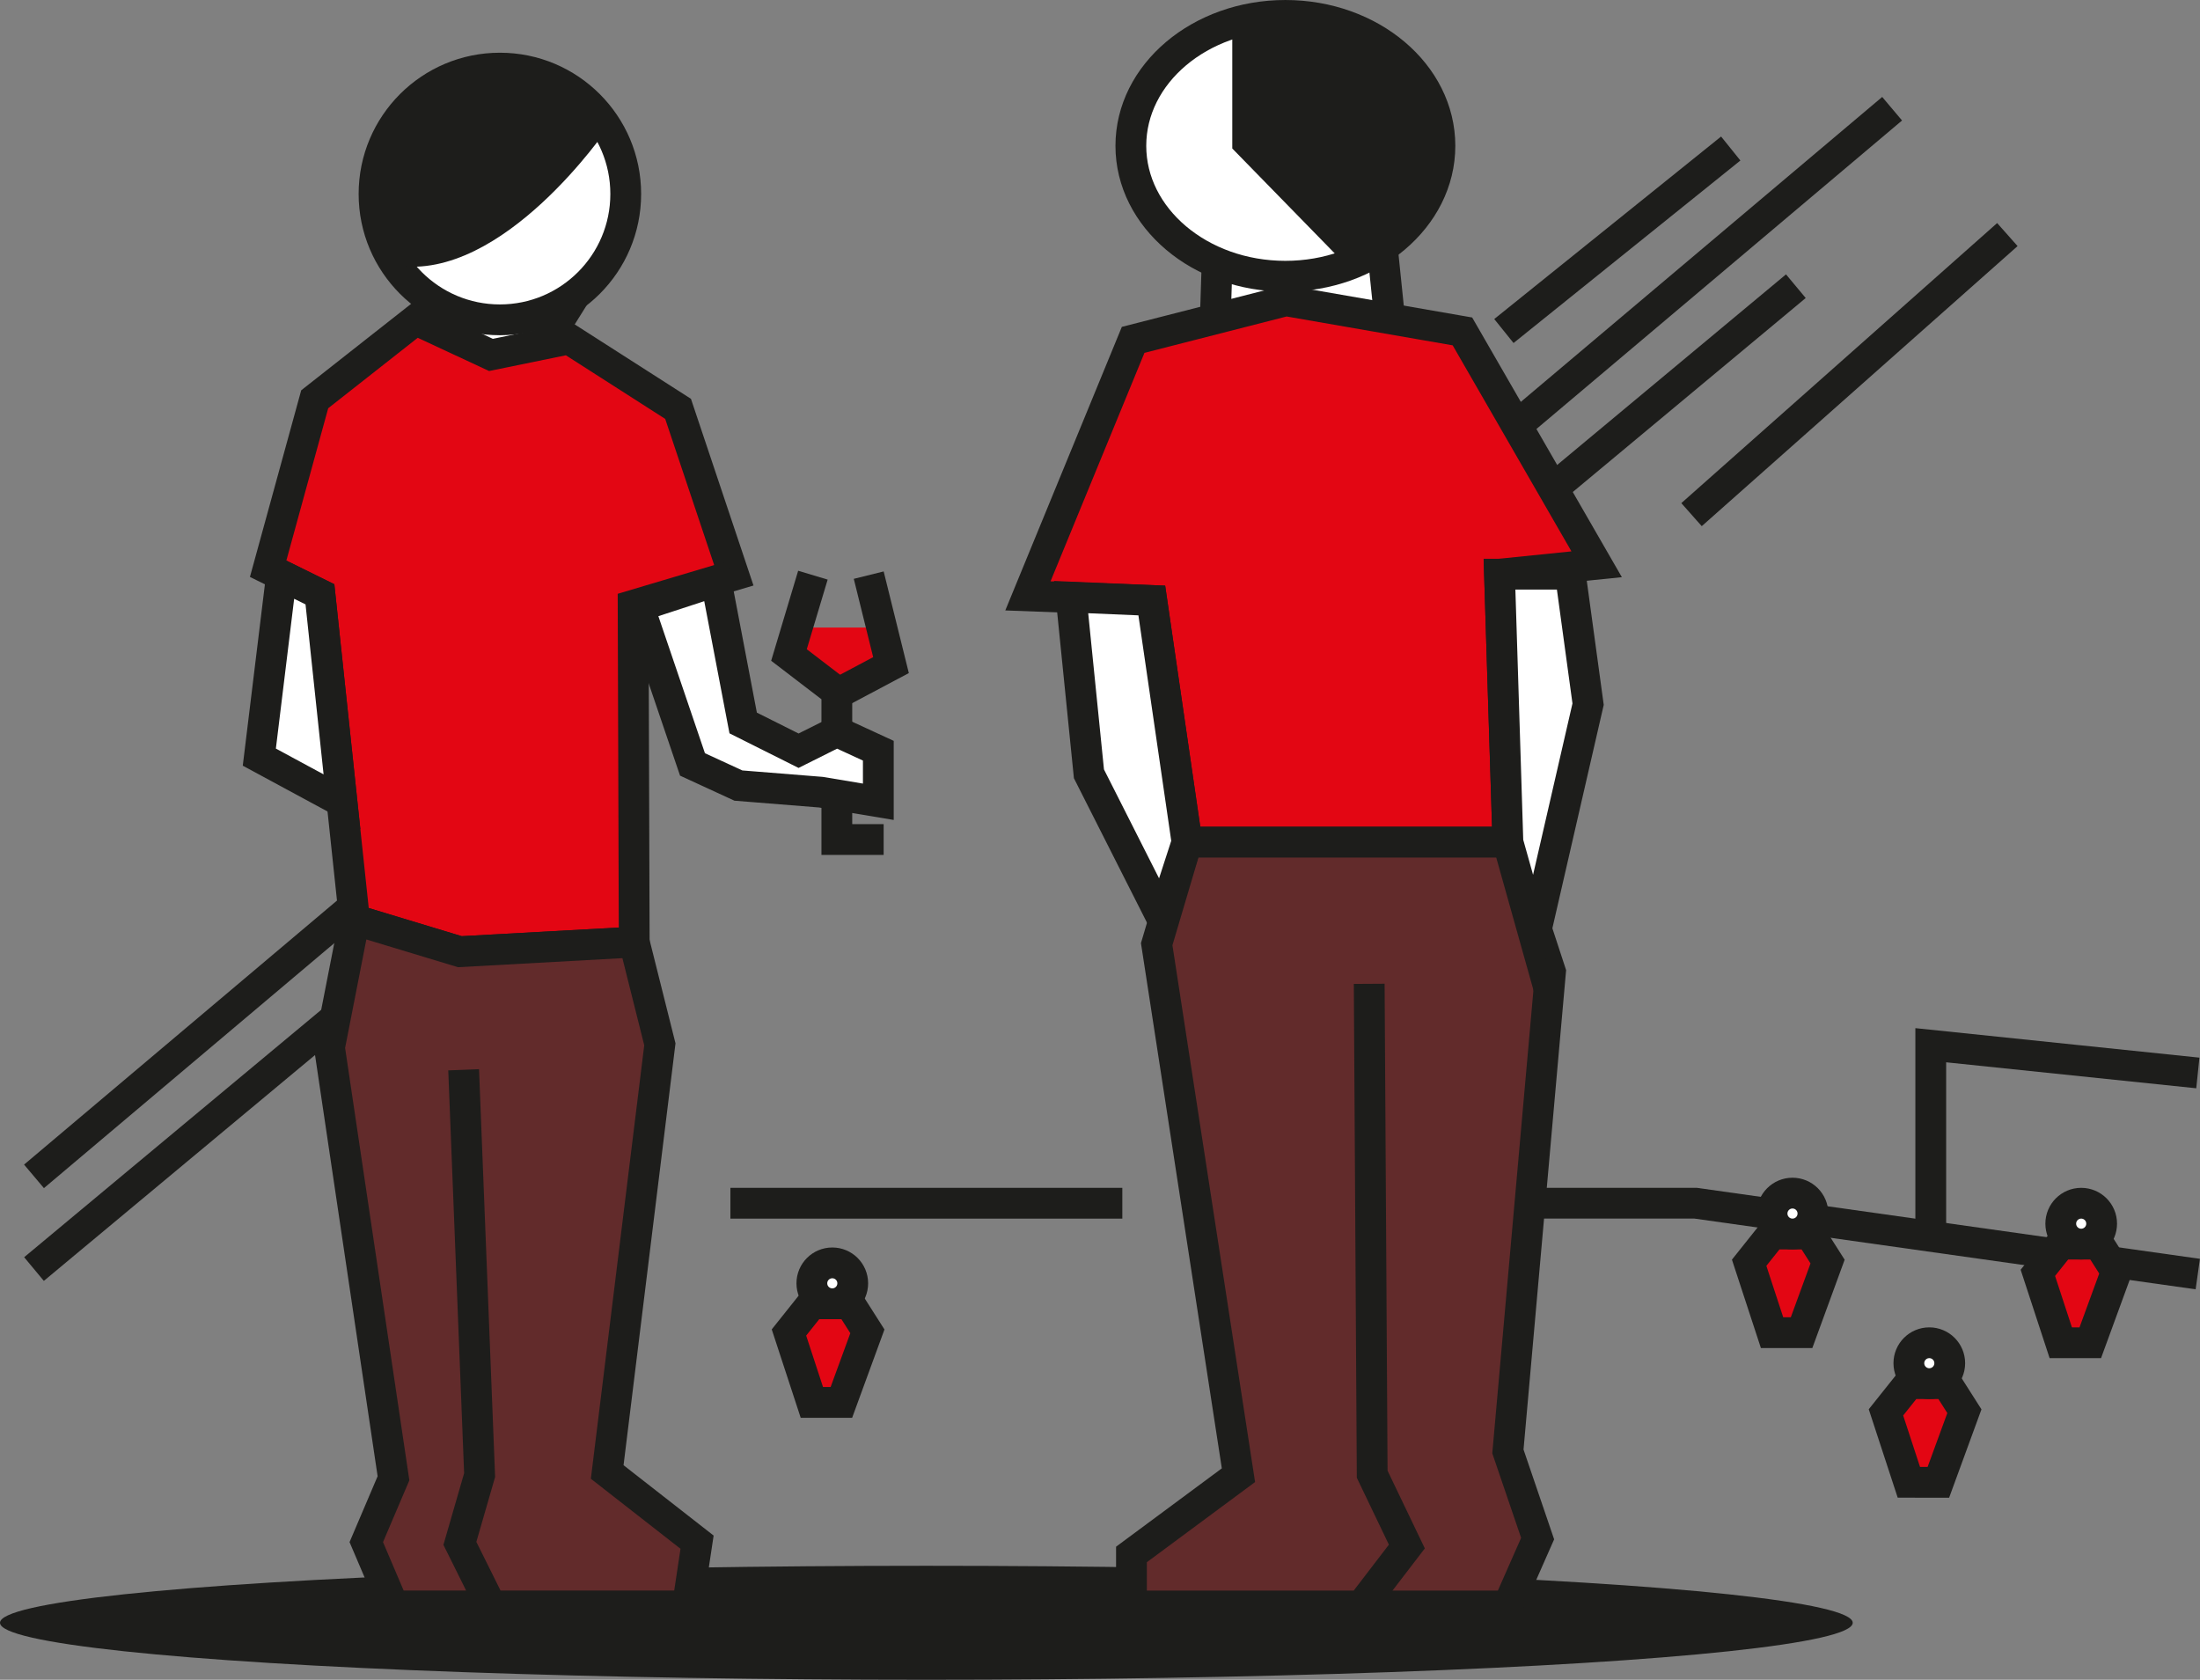
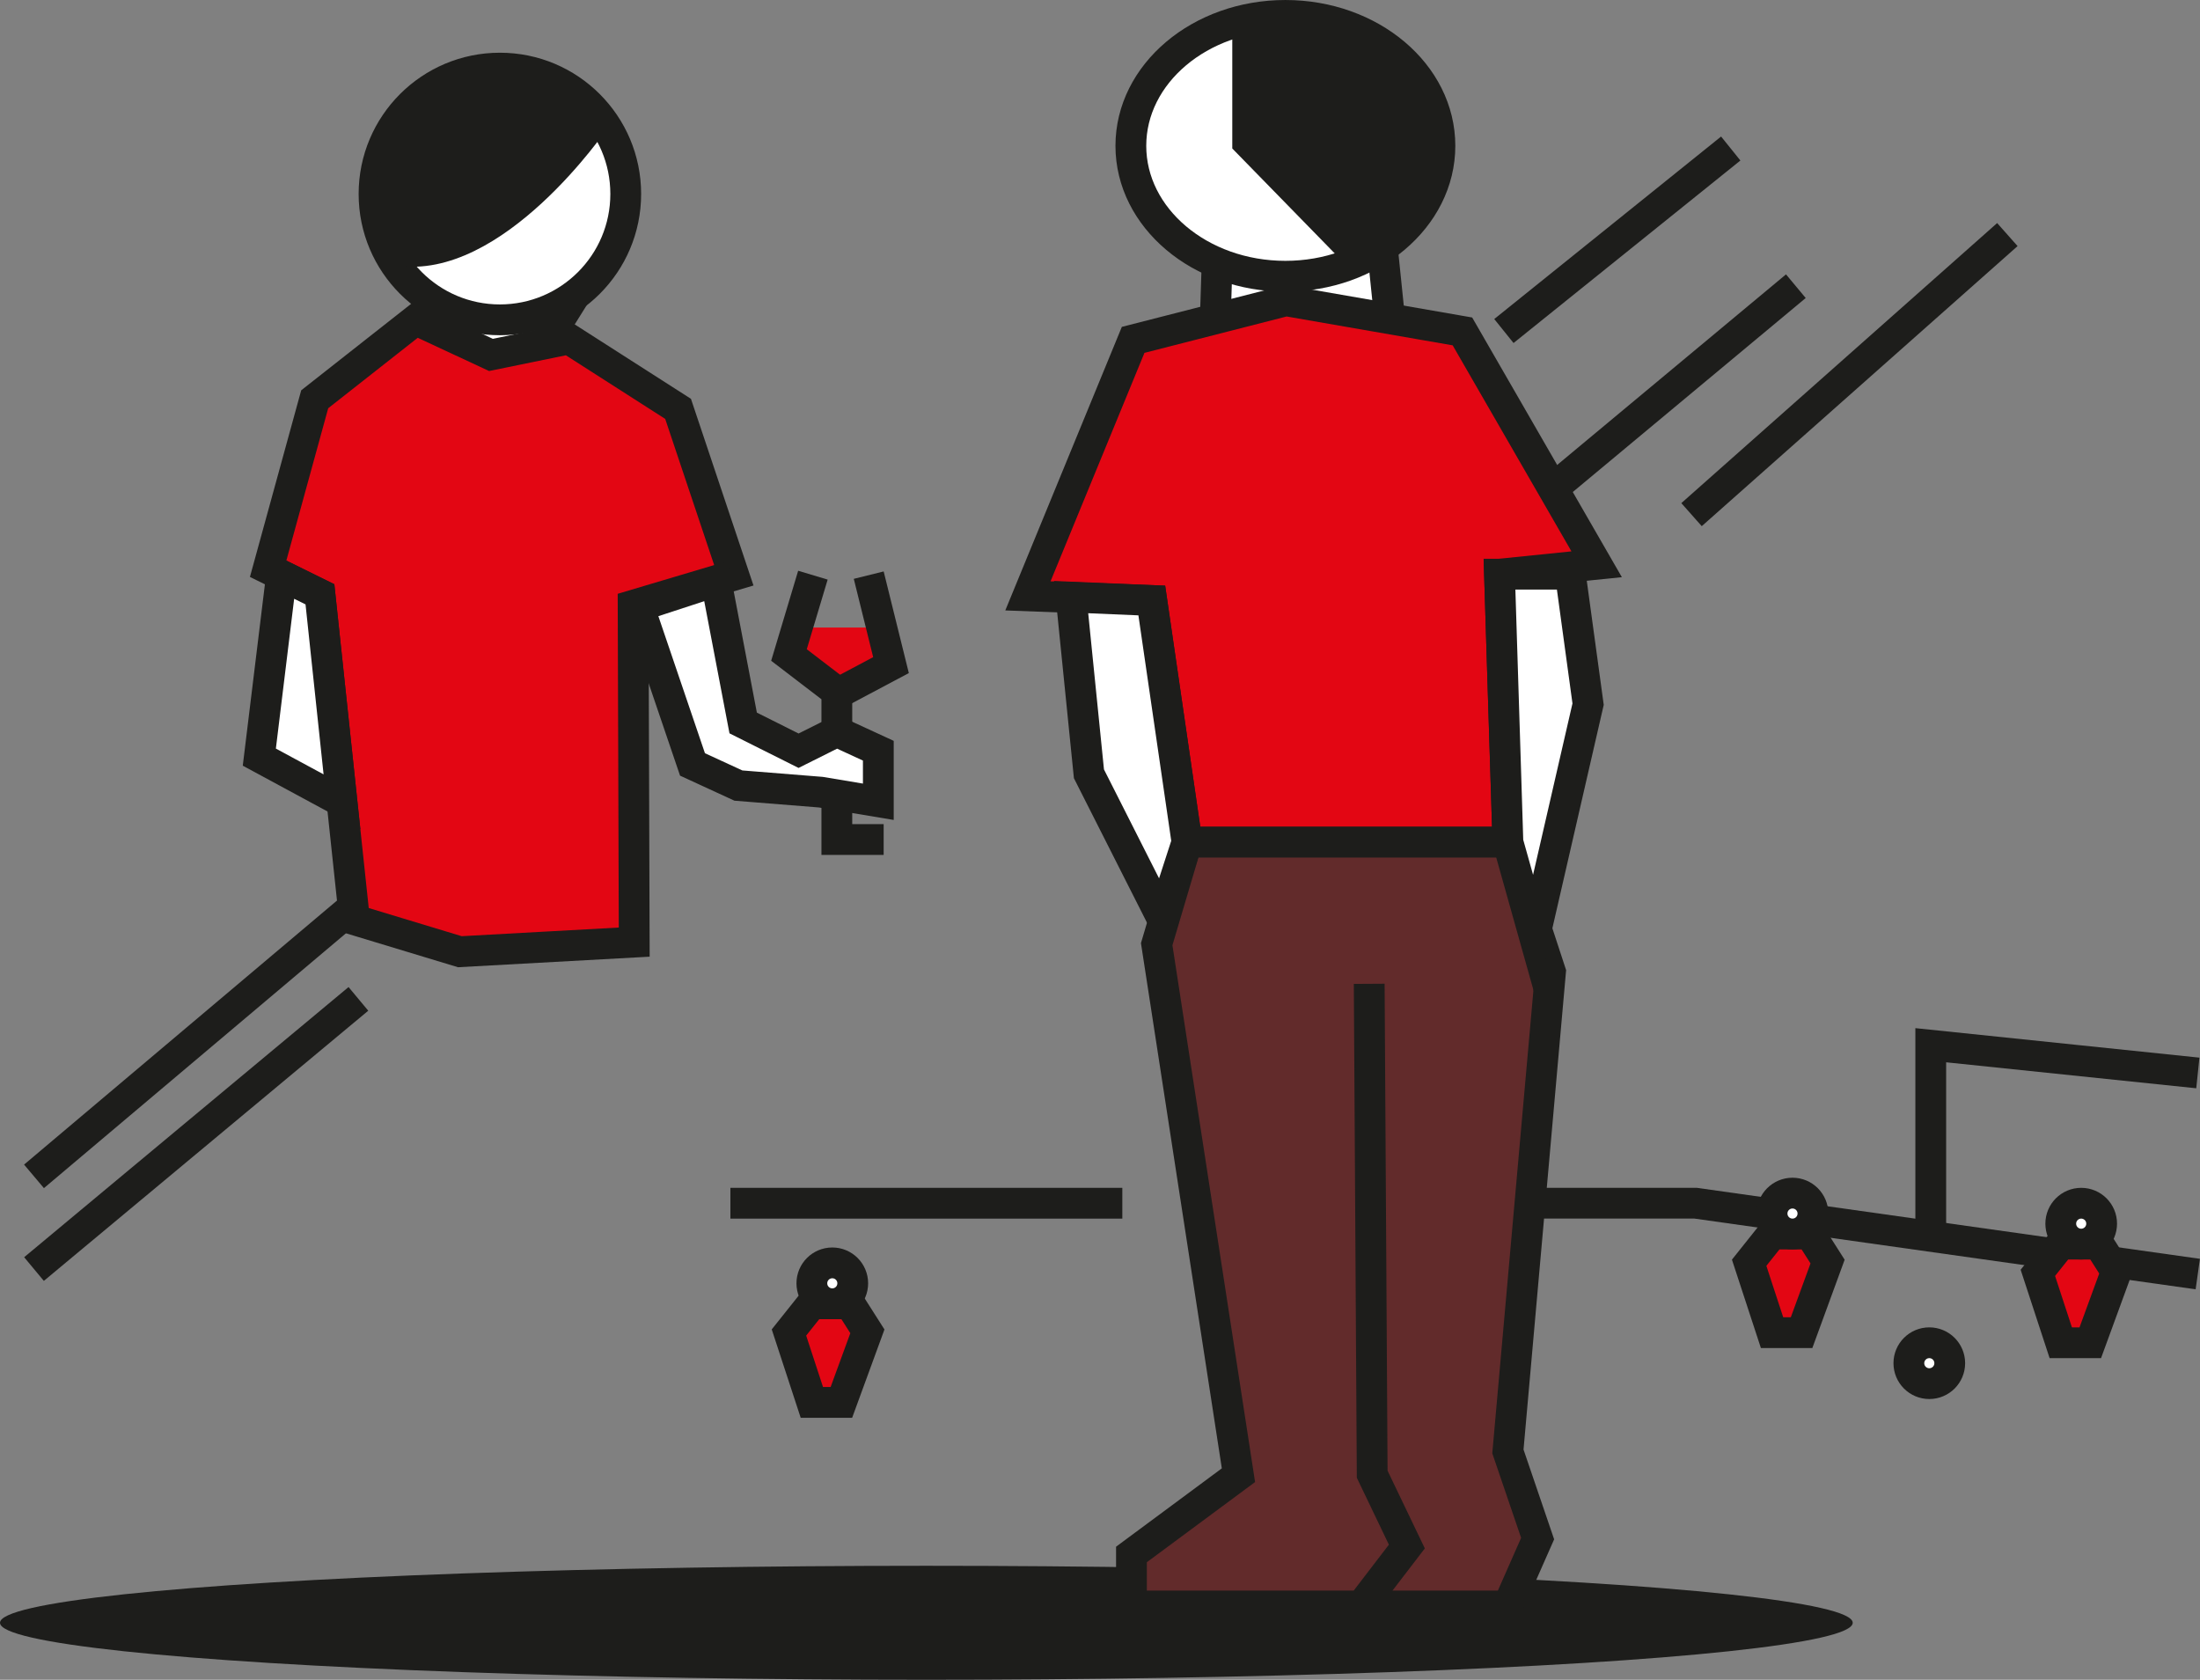
<svg xmlns="http://www.w3.org/2000/svg" width="222.075" height="169.553" viewBox="0 0 222.075 169.553">
  <rect x="0" y="0" width="222.075" height="169.553" fill="#808080" stroke="none" />
  <g id="club_100_pikto-02" data-name="club 100 pikto-02" transform="translate(-11.464 -64.76)">
    <g id="Gruppe_67" data-name="Gruppe 67" transform="translate(11.464 66.315)">
      <line id="Linie_15" data-name="Linie 15" y1="35.828" x2="42.464" transform="translate(3.432 81.357)" fill="none" stroke="#1d1d1b" stroke-miterlimit="10" stroke-width="3.108" />
      <line id="Linie_16" data-name="Linie 16" y1="27.27" x2="32.746" transform="translate(3.432 99.271)" fill="none" stroke="#1d1d1b" stroke-miterlimit="10" stroke-width="3.108" />
      <line id="Linie_17" data-name="Linie 17" y1="18.423" x2="22.899" transform="translate(151.808 13.436)" fill="none" stroke="#1d1d1b" stroke-miterlimit="10" stroke-width="3.108" />
-       <line id="Linie_18" data-name="Linie 18" y1="35.828" x2="42.464" transform="translate(148.533 9.419)" fill="none" stroke="#1d1d1b" stroke-miterlimit="10" stroke-width="3.108" />
      <line id="Linie_19" data-name="Linie 19" y1="27.27" x2="32.746" transform="translate(148.533 27.333)" fill="none" stroke="#1d1d1b" stroke-miterlimit="10" stroke-width="3.108" />
      <line id="Linie_20" data-name="Linie 20" y1="28.269" x2="31.881" transform="translate(170.749 22.123)" fill="none" stroke="#1d1d1b" stroke-miterlimit="10" stroke-width="3.108" />
      <path id="Pfad_378" data-name="Pfad 378" d="M262.3,219.8l-50.7-7.154H171.875" transform="translate(-40.448 -92.753)" fill="none" stroke="#1d1d1b" stroke-miterlimit="10" stroke-width="3.108" />
      <line id="Linie_21" data-name="Linie 21" x1="39.562" transform="translate(73.729 119.897)" fill="none" stroke="#1d1d1b" stroke-miterlimit="10" stroke-width="3.108" />
      <path id="Pfad_379" data-name="Pfad 379" d="M249.341,212.126v-18.94l26.961,2.8" transform="translate(-54.444 -89.238)" fill="none" stroke="#1d1d1b" stroke-miterlimit="10" stroke-width="3.108" />
      <g id="Gruppe_61" data-name="Gruppe 61" transform="translate(205.708 119.897)">
        <path id="Pfad_380" data-name="Pfad 380" d="M264.848,227.646l-2.312-7.057,2.312-2.9h3.834l1.771,2.782-2.626,7.176Z" transform="translate(-262.536 -213.562)" fill="#e30613" stroke="#1d1d1b" stroke-miterlimit="10" stroke-width="3.108" />
        <circle id="Ellipse_8" data-name="Ellipse 8" cx="2.063" cy="2.063" r="2.063" transform="translate(2.312)" fill="#fff" stroke="#1d1d1b" stroke-miterlimit="10" stroke-width="3.108" />
      </g>
      <g id="Gruppe_62" data-name="Gruppe 62" transform="translate(176.565 118.876)">
        <path id="Pfad_381" data-name="Pfad 381" d="M229.279,226.4l-2.312-7.057,2.312-2.9h3.834l1.771,2.782-2.626,7.176Z" transform="translate(-226.967 -212.315)" fill="#e30613" stroke="#1d1d1b" stroke-miterlimit="10" stroke-width="3.108" />
        <circle id="Ellipse_9" data-name="Ellipse 9" cx="2.063" cy="2.063" r="2.063" transform="translate(2.312)" fill="#fff" stroke="#1d1d1b" stroke-miterlimit="10" stroke-width="3.108" />
      </g>
      <g id="Gruppe_63" data-name="Gruppe 63" transform="translate(142.149 120.505)">
        <path id="Pfad_382" data-name="Pfad 382" d="M187.273,228.388l-2.312-7.057,2.312-2.9h3.835l1.771,2.782-2.626,7.176Z" transform="translate(-184.961 -214.304)" fill="#e30613" stroke="#1d1d1b" stroke-miterlimit="10" stroke-width="3.108" />
        <circle id="Ellipse_10" data-name="Ellipse 10" cx="2.063" cy="2.063" r="2.063" transform="translate(2.312)" fill="#fff" stroke="#1d1d1b" stroke-miterlimit="10" stroke-width="3.108" />
      </g>
      <g id="Gruppe_64" data-name="Gruppe 64" transform="translate(190.375 133.981)">
-         <path id="Pfad_383" data-name="Pfad 383" d="M246.134,244.836l-2.312-7.057,2.312-2.9h3.834l1.771,2.782-2.626,7.176Z" transform="translate(-243.822 -230.752)" fill="#e30613" stroke="#1d1d1b" stroke-miterlimit="10" stroke-width="3.108" />
        <circle id="Ellipse_11" data-name="Ellipse 11" cx="2.063" cy="2.063" r="2.063" transform="translate(2.312)" fill="#fff" stroke="#1d1d1b" stroke-miterlimit="10" stroke-width="3.108" />
      </g>
      <g id="Gruppe_65" data-name="Gruppe 65" transform="translate(79.64 125.918)">
        <path id="Pfad_384" data-name="Pfad 384" d="M110.979,234.995l-2.312-7.057,2.312-2.9h3.834l1.771,2.782-2.626,7.176Z" transform="translate(-108.667 -220.911)" fill="#e30613" stroke="#1d1d1b" stroke-miterlimit="10" stroke-width="3.108" />
        <circle id="Ellipse_12" data-name="Ellipse 12" cx="2.063" cy="2.063" r="2.063" transform="translate(2.312)" fill="#fff" stroke="#1d1d1b" stroke-miterlimit="10" stroke-width="3.108" />
      </g>
      <ellipse id="Ellipse_13" data-name="Ellipse 13" cx="93.51" cy="5.753" rx="93.51" ry="5.753" transform="translate(0 156.493)" fill="#1d1d1b" />
      <g id="Gruppe_66" data-name="Gruppe 66" transform="translate(26.177)">
        <path id="Pfad_385" data-name="Pfad 385" d="M68.016,95.594l-6.082,12.269,15.165,1.16L75.532,95.594Z" transform="translate(-46.76 -71.605)" fill="#fff" />
        <path id="Pfad_386" data-name="Pfad 386" d="M160.019,88.313l2.675,17.136,17.76-1.129-5-14.868Z" transform="translate(-64.482 -70.289)" fill="#fff" />
        <path id="Pfad_387" data-name="Pfad 387" d="M49.2,111.838l-4.7,17.106,5.228,2.577,3.49,32.858L63.853,167.6l17.6-.969-.11-34,10.165-3.026-5.628-16.8L74.86,105.75l-7.867,1.611-7.6-3.541Z" transform="translate(-43.61 -73.091)" fill="#e30613" stroke="#1d1d1b" stroke-miterlimit="10" stroke-width="3.108" />
-         <path id="Pfad_388" data-name="Pfad 388" d="M54.584,177.734l-2.526,12.9,6.46,43.473-2.746,6.443,2.746,6.443h9.84l-3.139-6.317,1.991-6.89L65.6,192.874l1.613,40.912-1.991,6.89,3.139,6.317H88.193l.969-6.438-9.071-7.085L85.407,190.3,82.82,179.984l-17.6.969Z" transform="translate(-44.975 -86.446)" fill="#622b2b" stroke="#1d1d1b" stroke-miterlimit="10" stroke-width="3.108" />
        <path id="Pfad_389" data-name="Pfad 389" d="M97.968,136.008l2.734,14.32,5.592,2.8,3.863-1.931,4.188,1.931v5.154l-5.8-.969-8.326-.667-4.632-2.133-5.423-15.954Z" transform="translate(-51.861 -78.907)" fill="#fff" stroke="#1d1d1b" stroke-miterlimit="10" stroke-width="3.108" />
        <path id="Pfad_390" data-name="Pfad 390" d="M119.29,167.043h-4.725v-3.634" transform="translate(-56.269 -83.858)" fill="none" stroke="#1d1d1b" stroke-miterlimit="10" stroke-width="3.108" />
        <path id="Pfad_391" data-name="Pfad 391" d="M109.5,141.729h8.19l1.281,3.792L113.5,148.2l-4.832-3.7Z" transform="translate(-55.204 -79.941)" fill="#e30613" />
        <path id="Pfad_392" data-name="Pfad 392" d="M113.5,151.06v-4.027l-4.832-3.7,2.416-8.056" transform="translate(-55.204 -78.774)" fill="none" stroke="#1d1d1b" stroke-miterlimit="10" stroke-width="3.108" />
        <path id="Pfad_393" data-name="Pfad 393" d="M117.854,135.273l2.249,9.082-5.152,2.736" transform="translate(-56.339 -78.774)" fill="none" stroke="#1d1d1b" stroke-miterlimit="10" stroke-width="3.108" />
        <path id="Pfad_394" data-name="Pfad 394" d="M45.653,135.3l-2.239,18.346,8.343,4.509-2.224-20.942Z" transform="translate(-43.414 -78.778)" fill="#fff" stroke="#1d1d1b" stroke-miterlimit="10" stroke-width="3.108" />
        <circle id="Ellipse_14" data-name="Ellipse 14" cx="12.704" cy="12.704" r="12.704" transform="translate(11.579 5.32)" fill="#fff" stroke="#1d1d1b" stroke-miterlimit="10" stroke-width="3.108" />
        <line id="Linie_22" data-name="Linie 22" y1="2.898" transform="translate(18.533 29.113)" fill="none" stroke="#1d1d1b" stroke-miterlimit="10" stroke-width="3.108" />
        <line id="Linie_23" data-name="Linie 23" y1="5.022" x2="3.135" transform="translate(28.772 28.144)" fill="none" stroke="#1d1d1b" stroke-miterlimit="10" stroke-width="3.108" />
        <path id="Pfad_395" data-name="Pfad 395" d="M148.729,105.418l-10.621,25.84,12.5.47,3.551,24.389h32.4l-.849-27.048,9.808-1-13.55-23.505-17.808-3.094Z" transform="translate(-60.523 -72.667)" fill="#e30613" stroke="#1d1d1b" stroke-miterlimit="10" stroke-width="3.108" />
        <path id="Pfad_396" data-name="Pfad 396" d="M188.864,168.167l4.3,13.1-4.3,48.4,3,8.8-3,6.8h-14.8l4.6-6-3.5-7.3-.3-49.5.3,49.5,3.5,7.3-4.6,6h-23.2v-5.2l10.8-8-8.253-53.6,3.053-10.3Z" transform="translate(-62.828 -84.717)" fill="#622b2b" stroke="#1d1d1b" stroke-miterlimit="10" stroke-width="3.108" />
        <path id="Pfad_397" data-name="Pfad 397" d="M199.746,171.784l5.405-23.509-1.793-13.12h-7.151l.849,27.048Z" transform="translate(-71.02 -78.753)" fill="#fff" stroke="#1d1d1b" stroke-miterlimit="10" stroke-width="3.108" />
        <path id="Pfad_398" data-name="Pfad 398" d="M152.622,170.433l-7.394-14.618-1.8-17.838,8.146.346,3.551,24.389Z" transform="translate(-61.484 -79.263)" fill="#fff" stroke="#1d1d1b" stroke-miterlimit="10" stroke-width="3.108" />
        <ellipse id="Ellipse_15" data-name="Ellipse 15" cx="15.599" cy="13.164" rx="15.599" ry="13.164" transform="translate(87.975)" fill="#fff" stroke="#1d1d1b" stroke-miterlimit="10" stroke-width="3.108" />
        <line id="Linie_24" data-name="Linie 24" y1="5.864" x2="0.189" transform="translate(96.483 25.252)" fill="none" stroke="#1d1d1b" stroke-miterlimit="10" stroke-width="3.108" />
        <line id="Linie_25" data-name="Linie 25" x1="0.717" y1="6.964" transform="translate(113.417 23.989)" fill="none" stroke="#1d1d1b" stroke-miterlimit="10" stroke-width="3.108" />
      </g>
    </g>
    <path id="Pfad_399" data-name="Pfad 399" d="M81.18,78.863S70.666,94.345,59.891,92.712c0,0-4.6-8.942.643-15.31,0,0,10.364-11.6,20.646,1.461Z" transform="translate(-8.413 -1.145)" fill="#1d1d1b" />
    <path id="Pfad_400" data-name="Pfad 400" d="M163.285,67.164V79.8l11.54,11.816s12.242-6.083,8.531-17.127c0,0-5.943-10.386-20.072-7.327Z" transform="translate(-27.431 -0.052)" fill="#1d1d1b" />
  </g>
</svg>